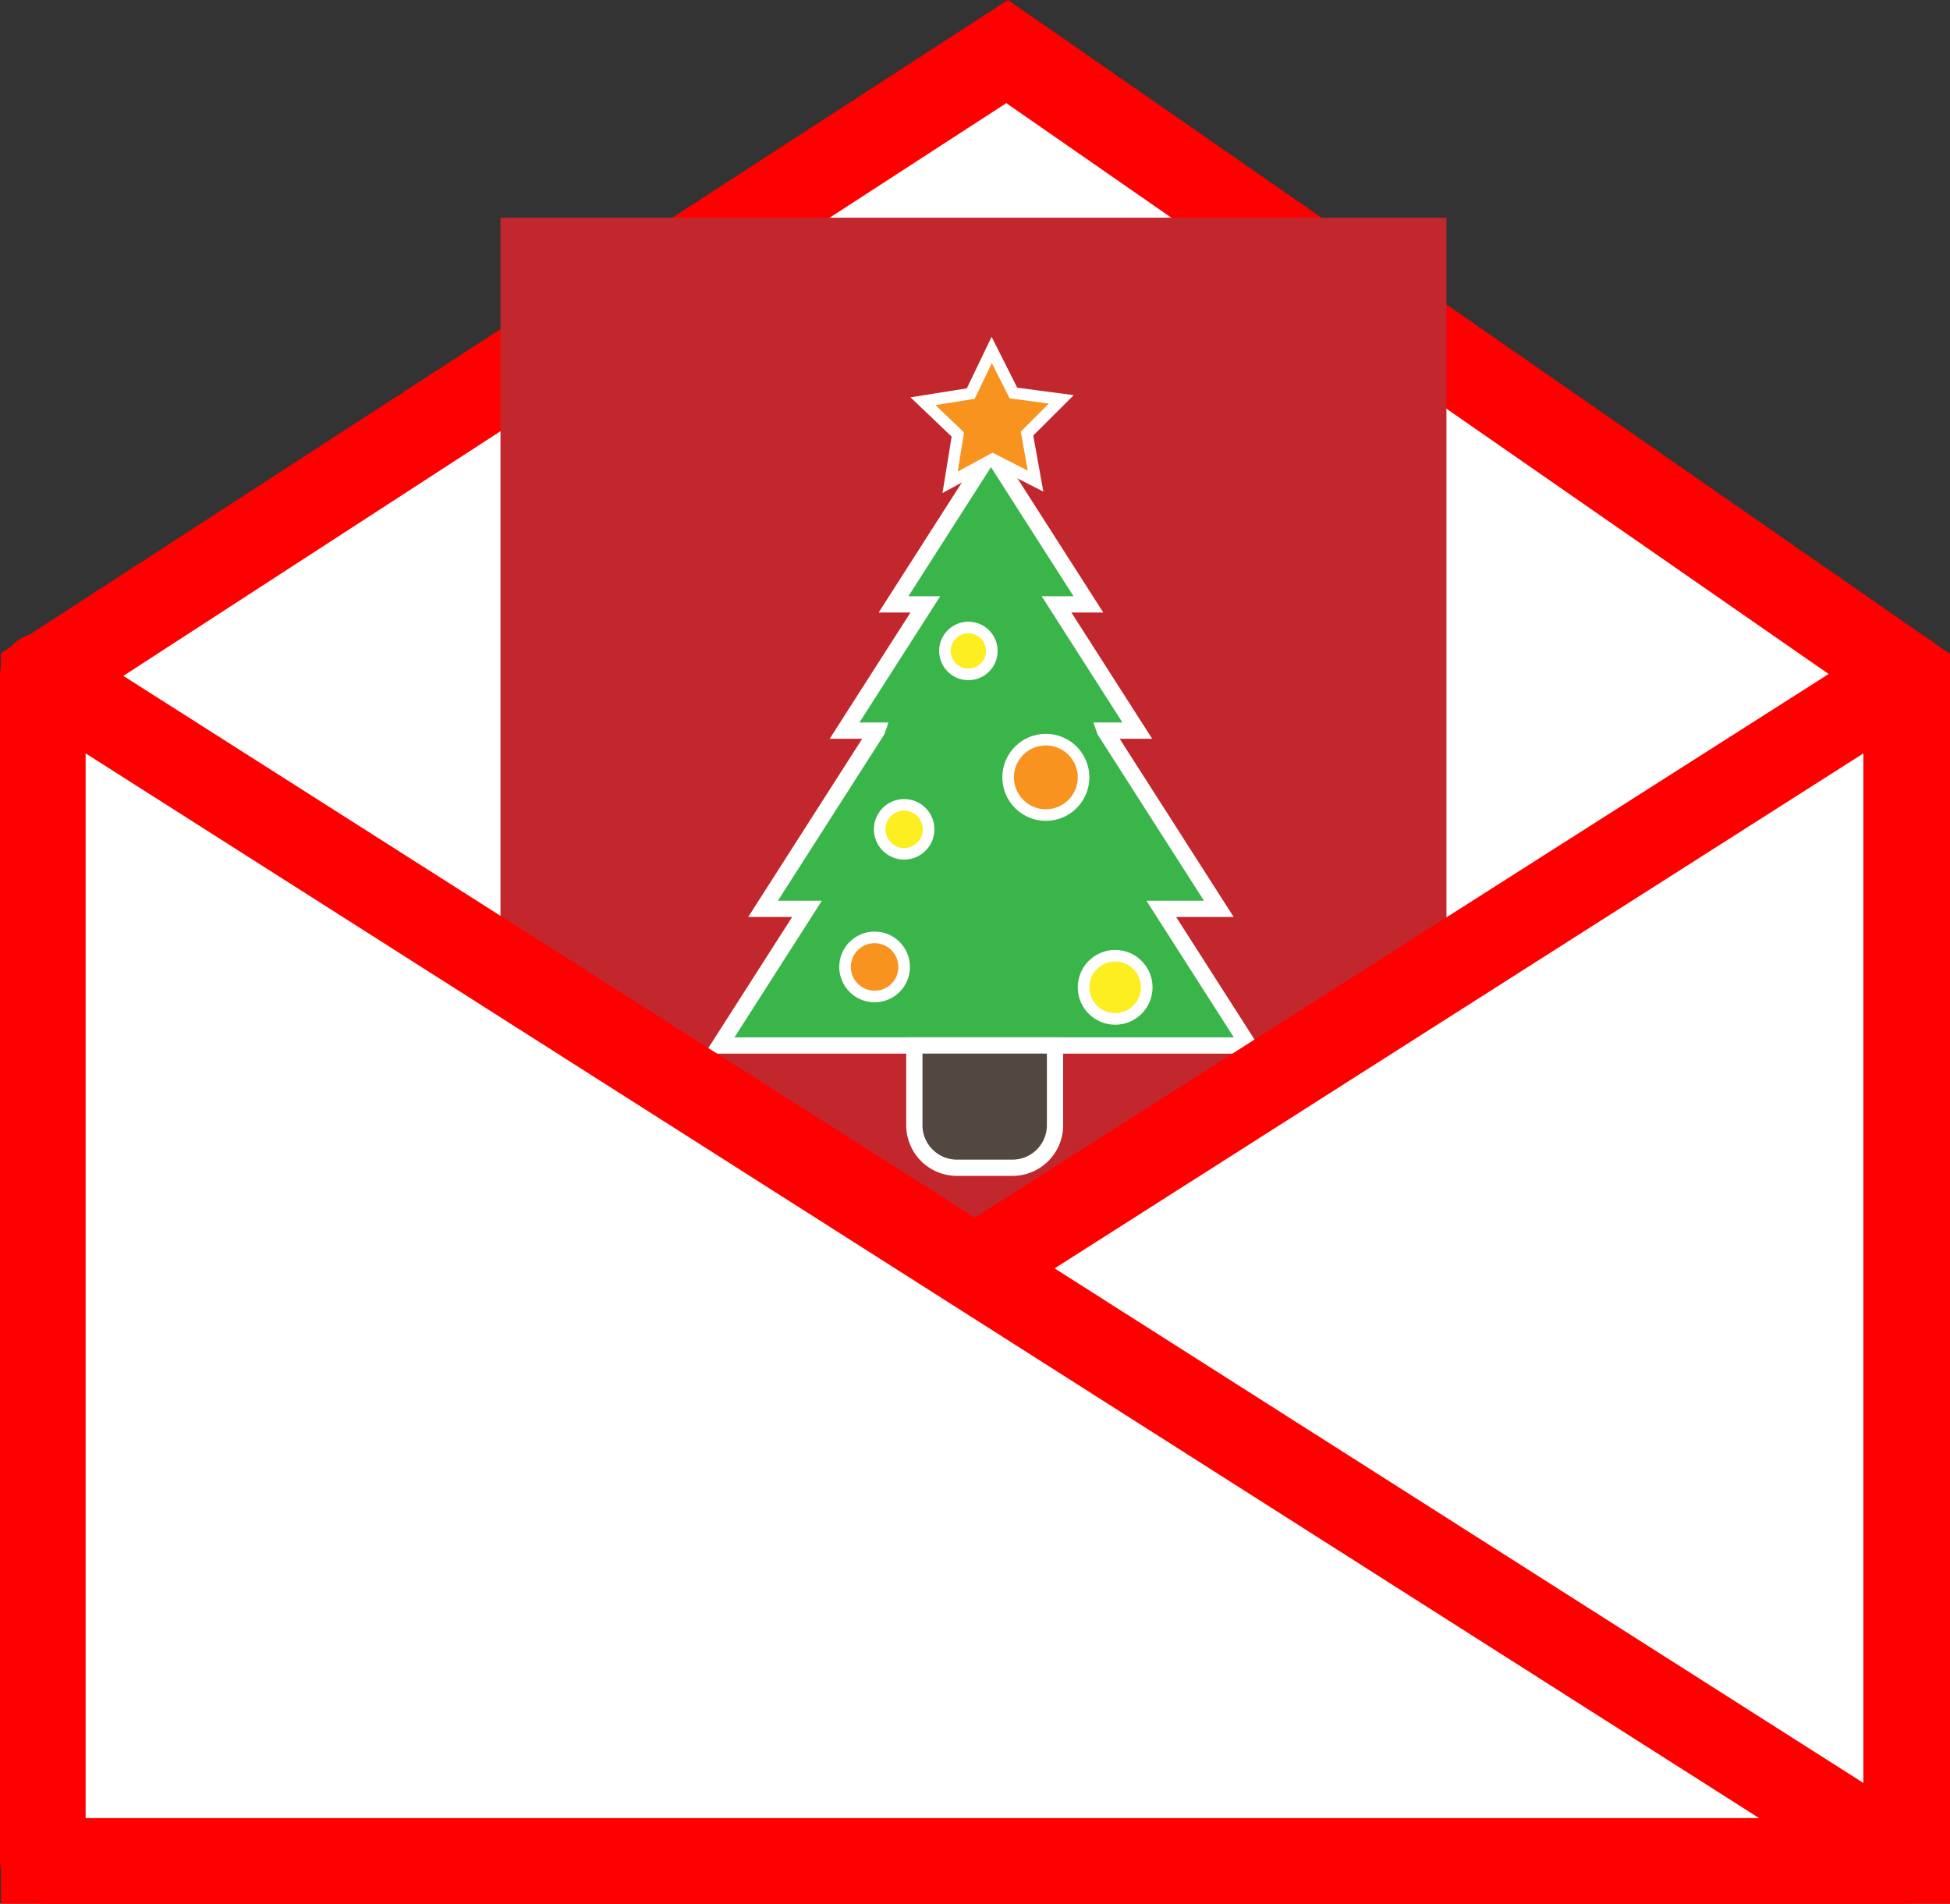
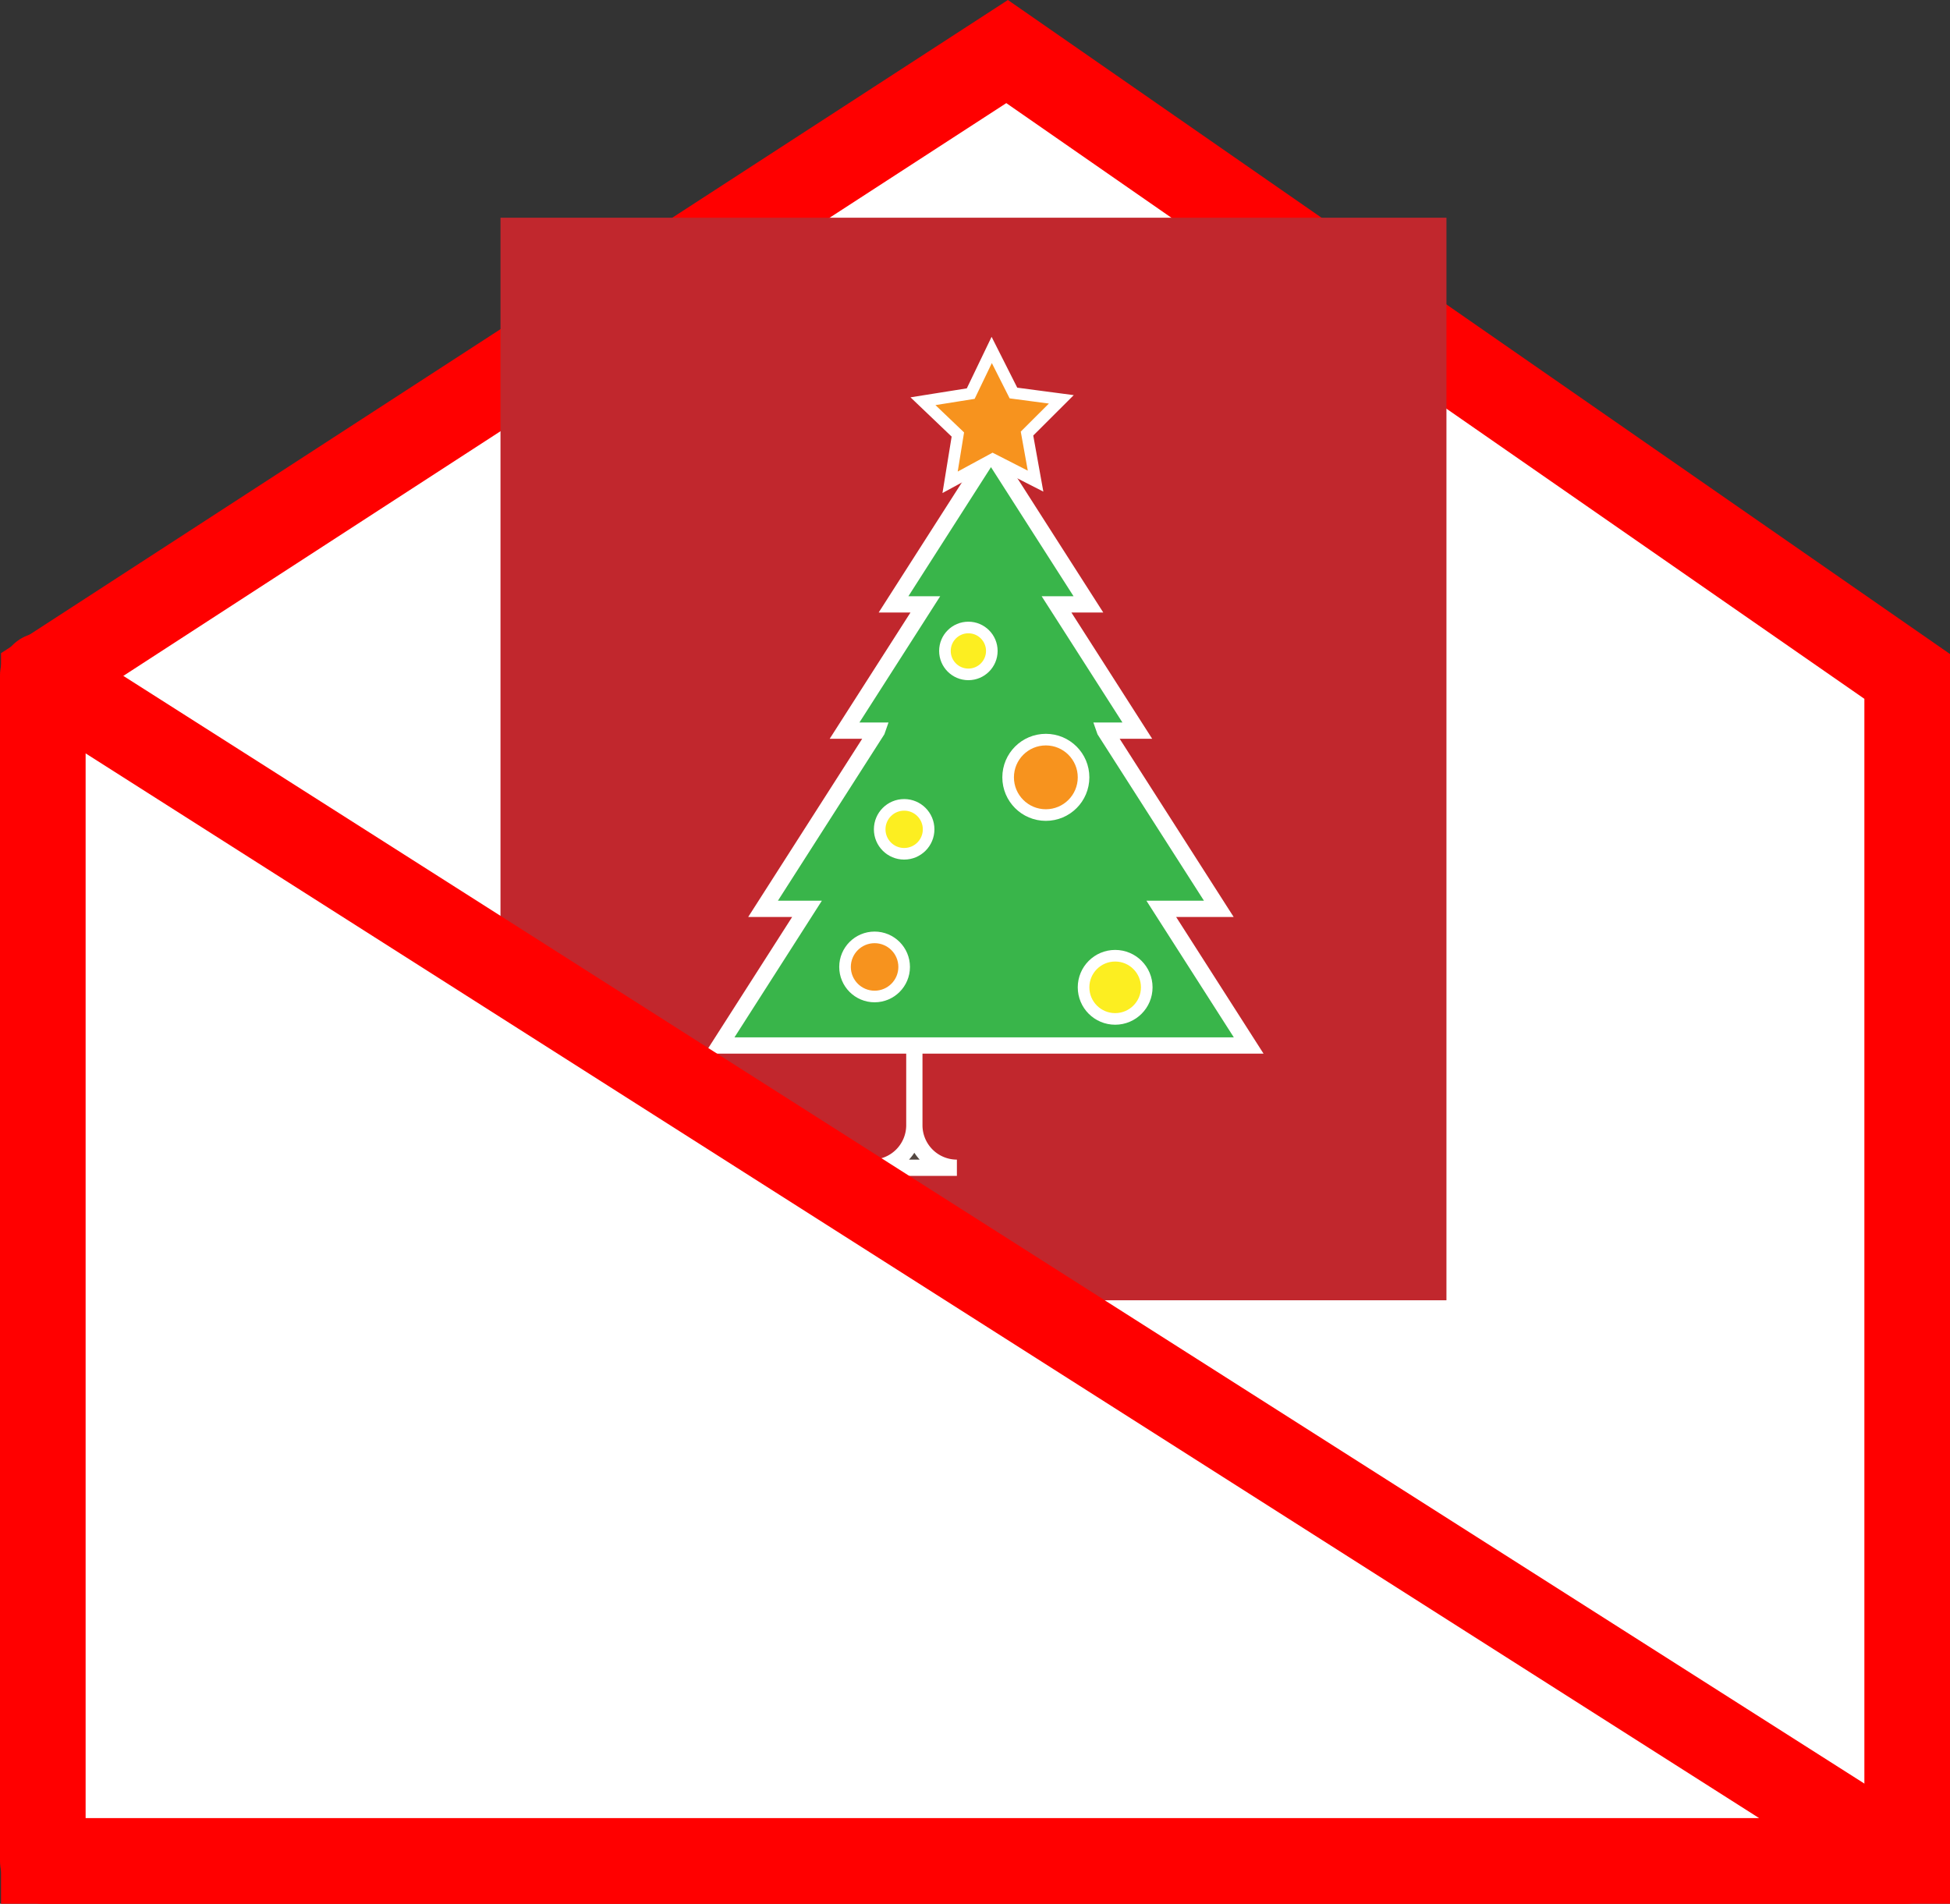
<svg xmlns="http://www.w3.org/2000/svg" viewBox="0 0 956.5 933.79">
  <rect x="0" y="0" width="956.5" height="933.79" fill="#333333" stroke="none" />
  <defs>
    <style>.a,.g{fill:#fff;stroke:red;stroke-width:42px;}.a,.c,.d,.e,.f{stroke-miterlimit:10;}.b{fill:#c1272d;}.c{fill:#39b54a;}.c,.d,.e,.f{stroke:#fff;}.c,.d{stroke-width:7.98px;}.d{fill:#534741;}.e{fill:#f7931e;}.e,.f{stroke-width:5.69px;}.f{fill:#fcee21;}.g{stroke-linejoin:round;}</style>
  </defs>
  <polygon class="a" points="935.5 912.79 21.5 912.79 21.5 331.79 494 25.29 935.5 331.79 935.5 912.79" />
  <rect class="b" x="245.5" y="106.79" width="464" height="531" />
  <polygon class="c" points="569.62 445.79 597.84 445.79 541.95 358.42 541.94 358.39 557.87 358.39 521.97 302.27 518.24 296.45 533.88 296.45 509.98 259.09 486.09 221.73 462.19 259.09 438.29 296.45 453.89 296.45 450.17 302.27 414.26 358.39 430.19 358.39 430.18 358.42 374.29 445.79 395.85 445.79 352.97 512.83 482.73 512.83 612.5 512.83 569.62 445.79" />
-   <path class="d" d="M448.5,512.79h69a0,0,0,0,1,0,0v39.13a20.87,20.87,0,0,1-20.87,20.87H469.37a20.87,20.87,0,0,1-20.87-20.87V512.79A0,0,0,0,1,448.5,512.79Z" />
+   <path class="d" d="M448.5,512.79a0,0,0,0,1,0,0v39.13a20.87,20.87,0,0,1-20.87,20.87H469.37a20.87,20.87,0,0,1-20.87-20.87V512.79A0,0,0,0,1,448.5,512.79Z" />
  <polygon class="e" points="497.11 192.78 520.59 195.88 503.76 212.67 507.96 236 486.9 225.25 466.03 236.57 469.84 213.13 452.73 196.8 476.15 193.07 486.45 171.65 497.11 192.78" />
  <circle class="e" cx="429" cy="474.29" r="14.5" />
  <circle class="e" cx="513" cy="381.29" r="18.5" />
  <circle class="f" cx="475" cy="319.29" r="11.5" />
  <circle class="f" cx="547" cy="484.29" r="15.5" />
  <circle class="f" cx="443.5" cy="406.79" r="12" />
-   <polygon class="g" points="935 331.29 22.5 912.29 935 912.29 935 331.29" />
  <polygon class="g" points="21 331.29 21 912.79 935 912.79 21 331.29" />
</svg>